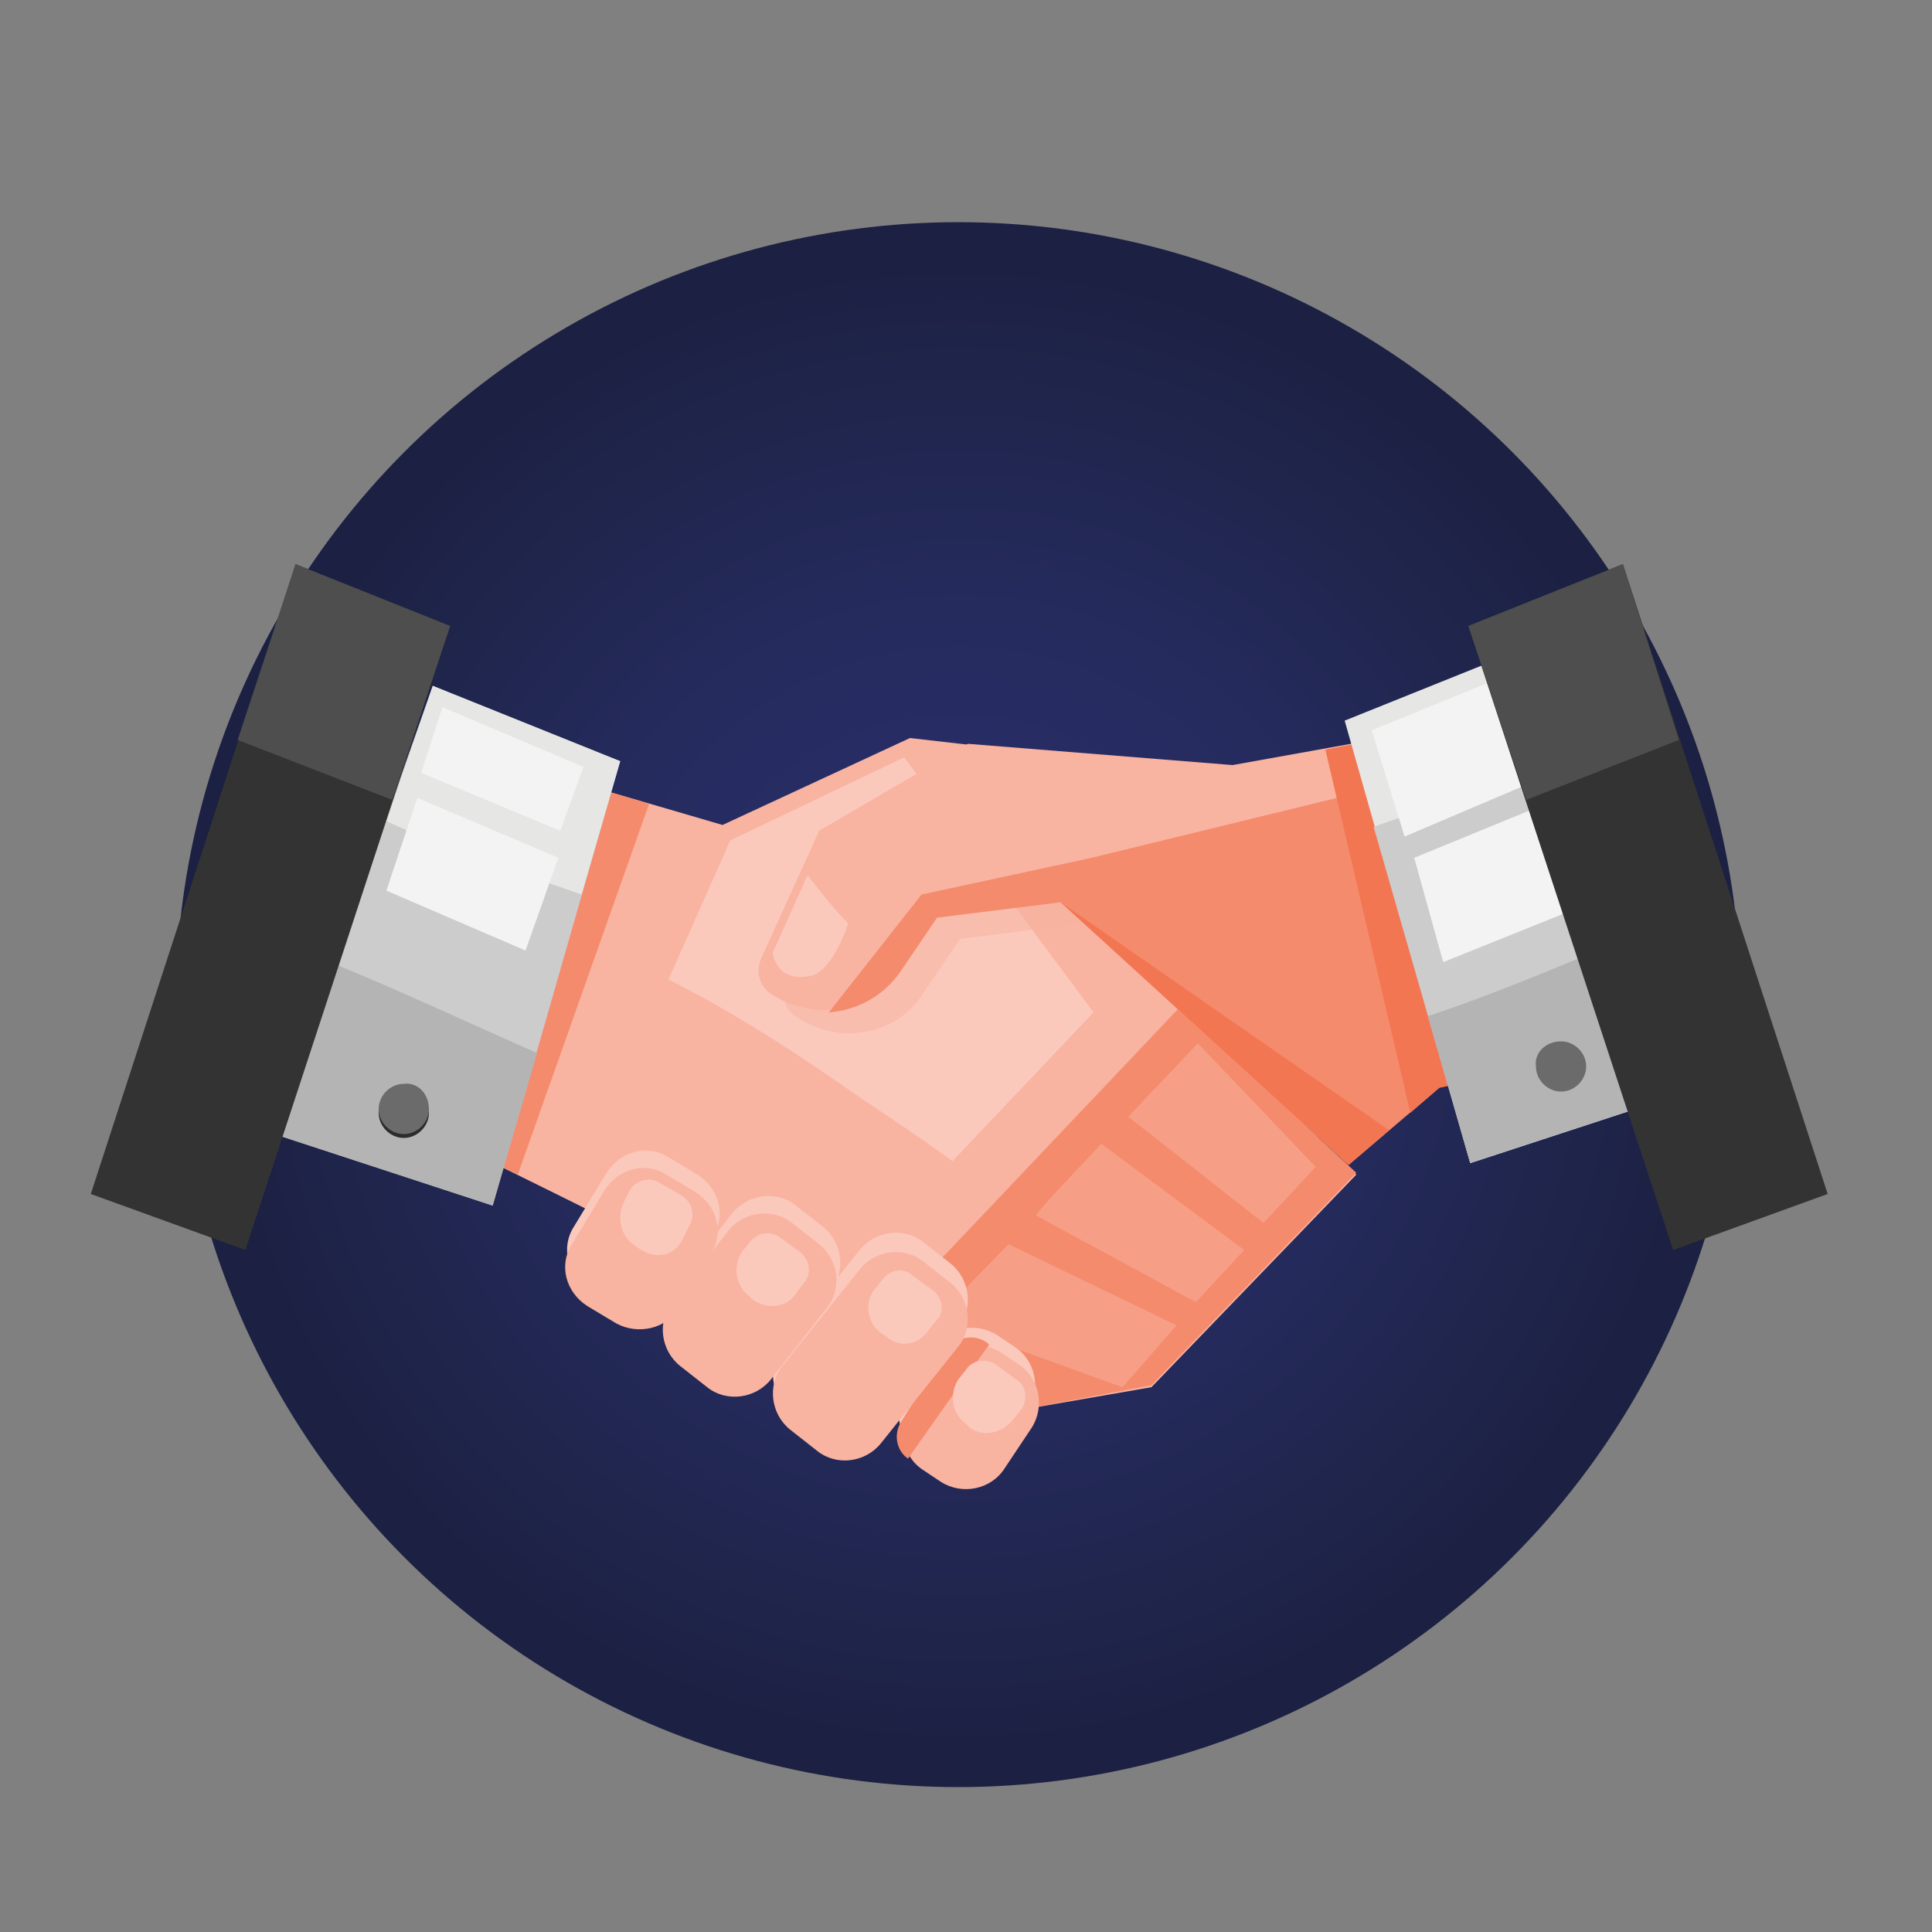
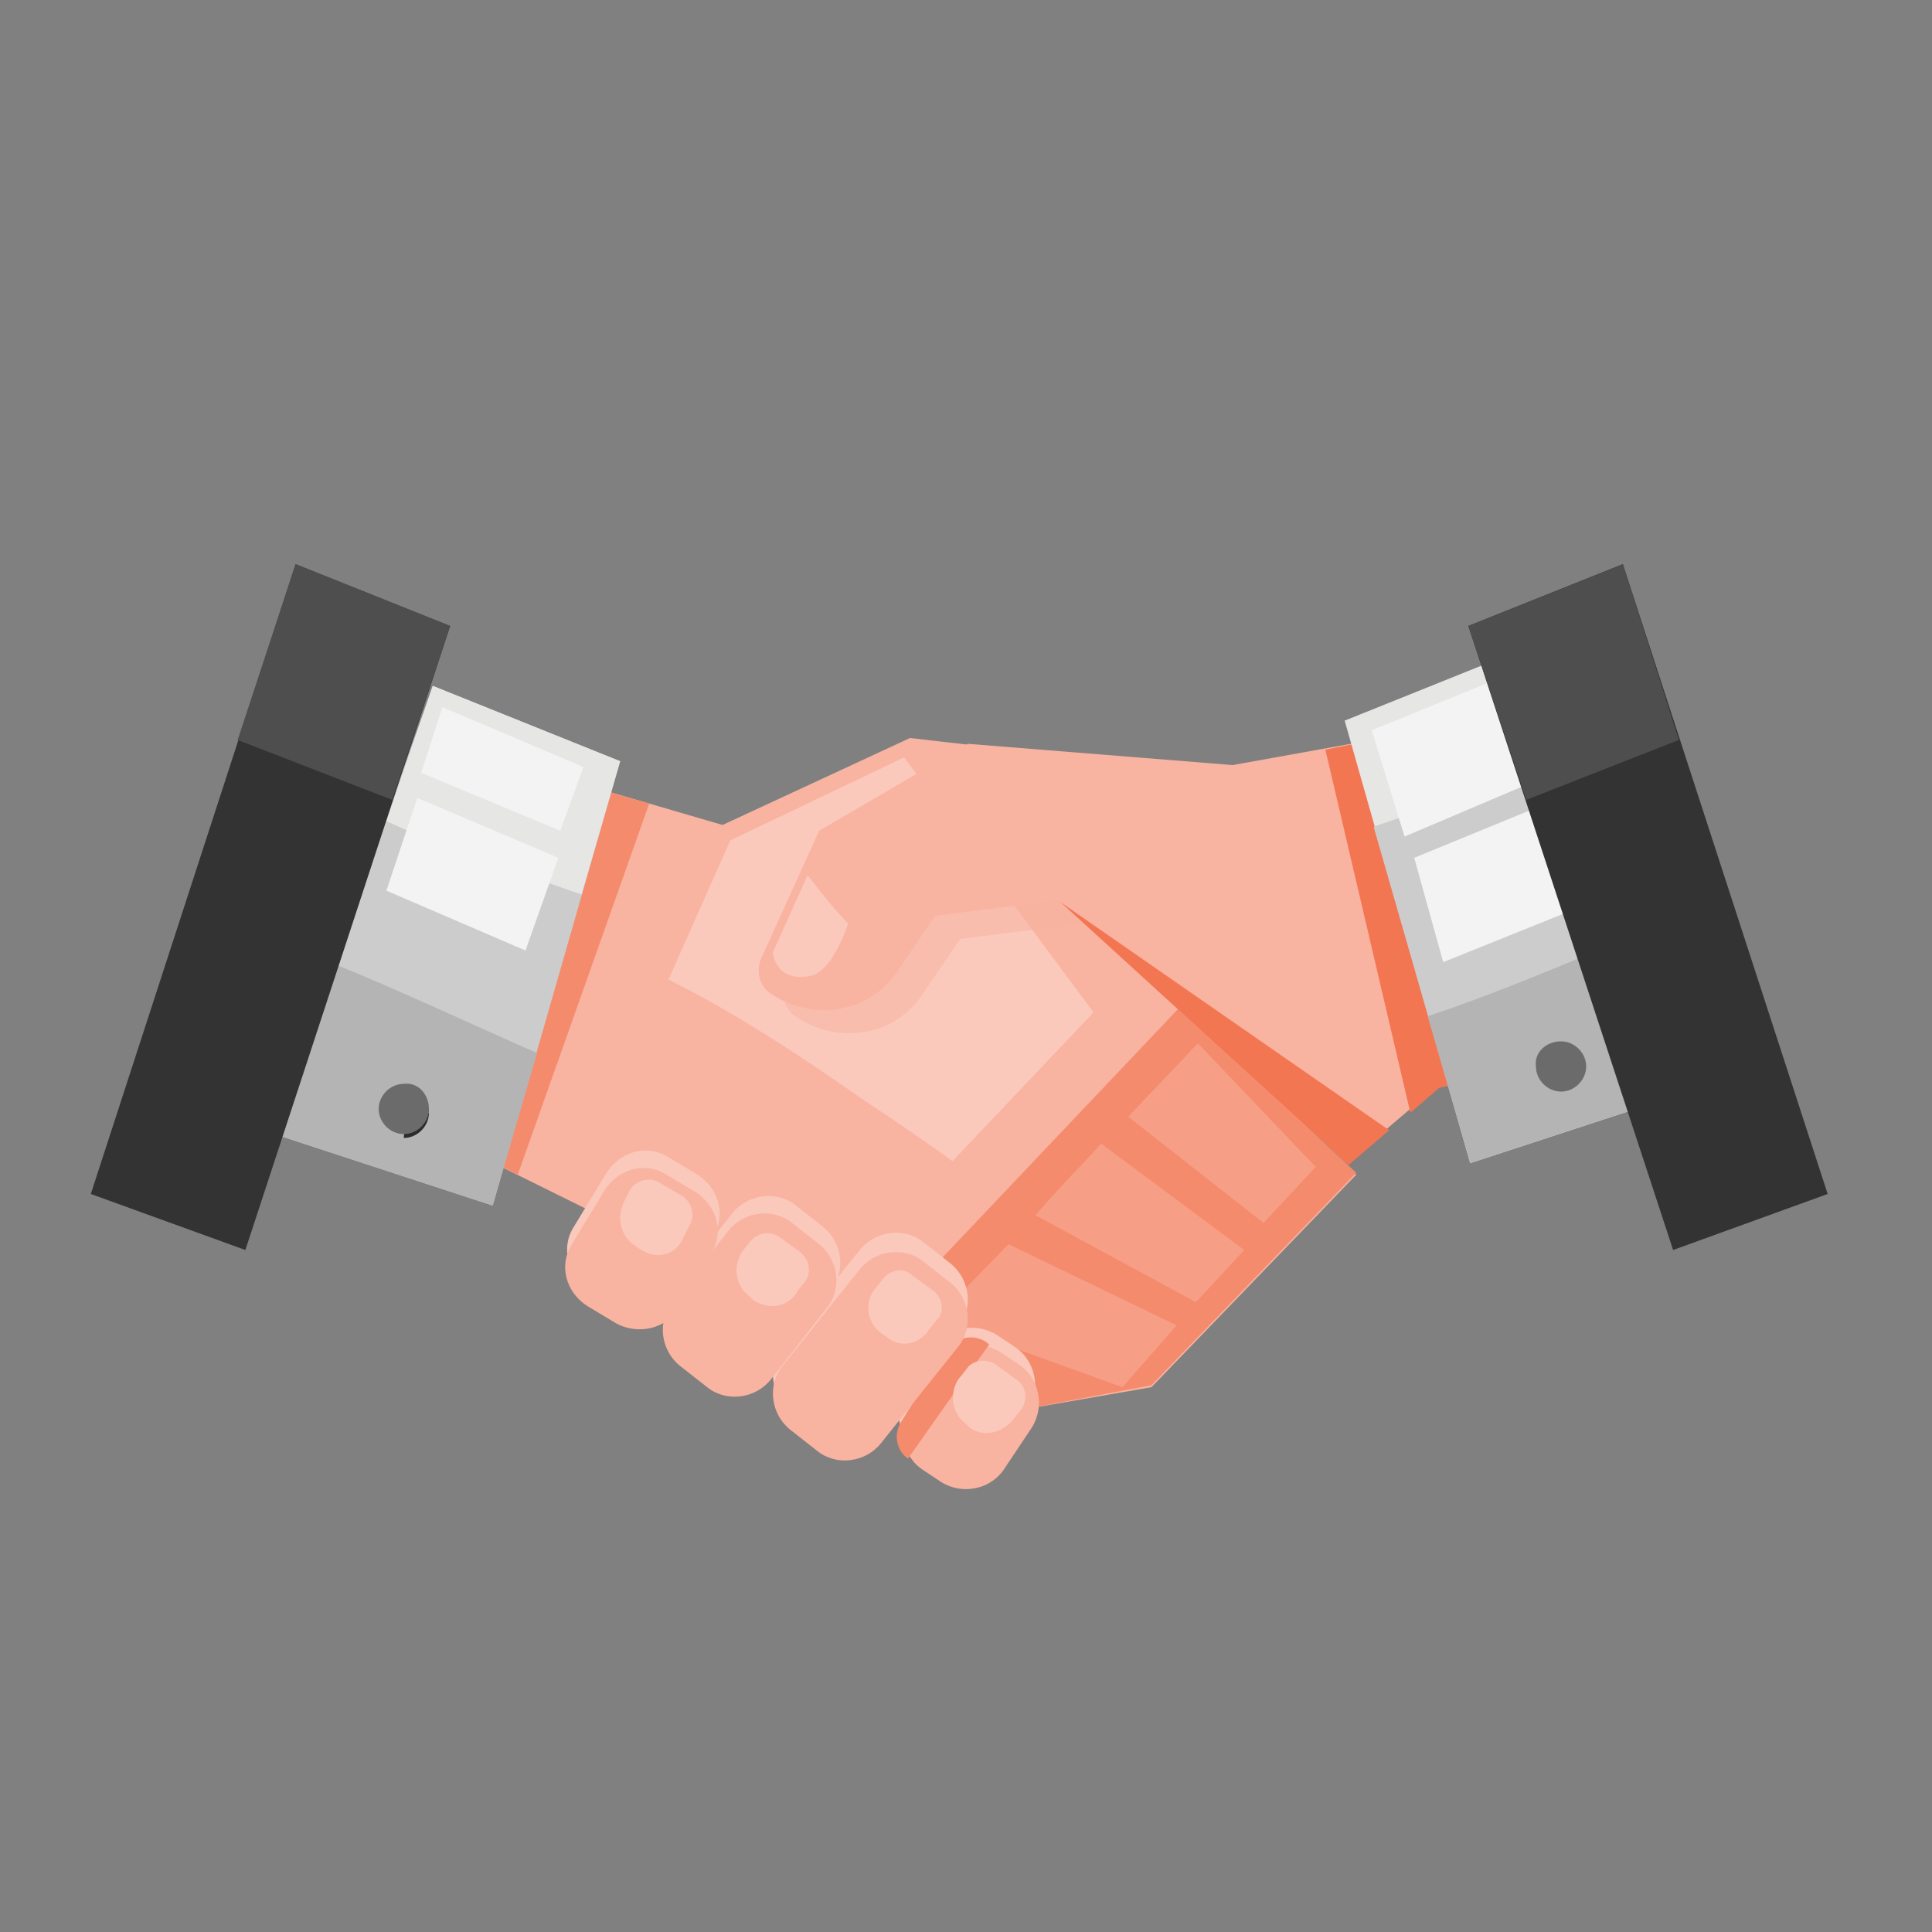
<svg xmlns="http://www.w3.org/2000/svg" version="1.1" id="Layer_1" x="0px" y="0px" viewBox="0 0 100 100" style="enable-background:new 0 0 100 100;" xml:space="preserve">
  <rect x="0" y="0" width="100" height="100" fill="#808080" stroke="none" />
  <style type="text/css">
	.st0{fill:url(#SVGID_1_);}
	.st1{fill:#F9B3A1;}
	.st2{fill:#FBC9BC;}
	.st3{fill:#F58B6D;}
	.st4{opacity:0.5;fill:#F9B3A1;}
	.st5{fill:#CCCCCC;}
	.st6{fill:#E6E6E5;}
	.st7{fill:#B4B4B4;}
	.st8{fill:#F3F3F3;}
	.st9{fill:#2B2C2B;}
	.st10{fill:#6B6B6B;}
	.st11{fill:#F37653;}
	.st12{fill:#333333;}
	.st13{fill:#4E4E4E;}
</style>
  <radialGradient id="SVGID_1_" cx="49.633" cy="52.014" r="40.546" gradientUnits="userSpaceOnUse">
    <stop offset="7.824900e-02" style="stop-color:#29306C" />
    <stop offset="0.242" style="stop-color:#282E68" />
    <stop offset="0.501" style="stop-color:#252B5D" />
    <stop offset="0.822" style="stop-color:#1F244A" />
    <stop offset="0.955" style="stop-color:#1C2042" />
  </radialGradient>
-   <circle class="st0" cx="49.6" cy="52" r="40.5" />
  <g>
    <path class="st1" d="M37.4,42.7l9.7-4.5l6.1,0.7c0,0-2.1,3.7,0.4,5.9l16.6,16l-10.6,11L52.7,73c0,0-11.9-5.1-15.7-7.1   c-1.3-0.7-15.3-7.6-15.3-7.6l6.8-18.2L37.4,42.7z" />
    <path class="st2" d="M44.8,57c1.5,1,3,2,4.5,3.1l7.3-7.7l-9.8-13.2l-9,4.3l-3.2,7.2C38.2,52.5,41.5,54.7,44.8,57z" />
    <path class="st3" d="M61,52.2L44.6,69.5c4.1,1.8,8.1,3.5,8.1,3.5l6.9-1.3l10.6-11L61,52.2z" />
    <polygon class="st4" points="48.4,68.3 58.1,71.8 60.9,68.6 52.2,64.4  " />
    <polygon class="st3" points="33.6,41.6 28.5,40.1 21.8,58.3 26.8,60.8  " />
    <path class="st4" d="M58.4,57.8l7,5.5l2.7-2.9L62,54C60.8,55.3,59.6,56.5,58.4,57.8z" />
    <path class="st4" d="M53.6,62.9l8.3,4.5l2.5-2.7L57,59.2C55.9,60.4,54.7,61.6,53.6,62.9z" />
  </g>
  <g>
    <polygon class="st5" points="32.1,39.4 25.5,62.4 14.2,58.7 22.4,35.5  " />
    <path class="st6" d="M30.1,46.3l2-6.9l-9.7-3.9l-2.4,7C23.2,44,26.7,45.1,30.1,46.3z" />
    <path class="st7" d="M17.3,49.9l-3.1,8.8l11.3,3.7l2.3-7.9C26.8,54.1,19.9,50.9,17.3,49.9z" />
    <polygon class="st8" points="29,43 30.2,39.7 22.9,36.6 21.8,40  " />
    <polygon class="st8" points="27.2,49.2 28.9,44.4 21.6,41.3 20,46.1  " />
    <g>
-       <path class="st9" d="M22.2,57.6c0,0.7-0.6,1.3-1.3,1.3c-0.7,0-1.3-0.6-1.3-1.3c0-0.7,0.6-1.3,1.3-1.3    C21.6,56.3,22.2,56.9,22.2,57.6z" />
+       <path class="st9" d="M22.2,57.6c0,0.7-0.6,1.3-1.3,1.3c0-0.7,0.6-1.3,1.3-1.3    C21.6,56.3,22.2,56.9,22.2,57.6z" />
      <path class="st10" d="M22.2,57.4c0,0.7-0.6,1.3-1.3,1.3c-0.7,0-1.3-0.6-1.3-1.3c0-0.7,0.6-1.3,1.3-1.3    C21.6,56,22.2,56.6,22.2,57.4z" />
    </g>
  </g>
  <g>
    <path class="st4" d="M53.7,44.8c-1.7-1.5-1.3-3.8-0.8-5l-1.5-0.1l-7.7,4.5l-3,6.6c-0.3,0.7-0.1,1.5,0.6,1.9   c2.2,1.4,5.1,0.9,6.5-1.3l1.9-2.8l6.4-0.8L53.7,44.8z" />
    <path class="st1" d="M72.7,38l-8.9,1.6l-13.7-1.1L42.4,43l-3,6.6c-0.3,0.7-0.1,1.5,0.6,1.9v0c2.2,1.4,5.1,0.9,6.5-1.3l1.9-2.8   l6.4-0.8l14.9,13.6l4.7-4l6.2-1.4L72.7,38z" />
    <path class="st2" d="M41.8,45.3l-1.8,4c0,0.1,0.2,1.6,2,1.2c0.8-0.2,1.5-1.5,1.9-2.7C43.2,47.1,42.5,46.2,41.8,45.3z" />
-     <path class="st3" d="M80.1,53.8l-6.4-13.6l-17.2,4.2l-8.8,1.9l-4.8,6.1c1.4-0.1,2.8-0.8,3.7-2.1l1.9-2.8l6.4-0.8l14.9,13.6l4.7-4   l5.4-1.2L80.1,53.8z" />
    <polygon class="st11" points="73,57.6 74.5,56.3 80.7,55 72.7,38 68.6,38.8  " />
    <polygon class="st11" points="71.9,58.5 54.9,46.7 69.8,60.3  " />
  </g>
  <g>
    <g>
      <path class="st2" d="M48.5,75.8l-0.9-0.6c-1.1-0.7-1.4-2.2-0.7-3.3l1.4-2.1c0.7-1.1,2.2-1.4,3.3-0.7l0.9,0.6    c1.1,0.7,1.4,2.2,0.7,3.3l-1.4,2.1C51.1,76.2,49.6,76.5,48.5,75.8z" />
      <path class="st1" d="M48.7,76.7l-0.9-0.6c-1.1-0.7-1.4-2.2-0.7-3.3l1.4-2.1c0.7-1.1,2.2-1.4,3.3-0.7l0.9,0.6    c1.1,0.7,1.4,2.2,0.7,3.3L52,76C51.3,77.1,49.8,77.4,48.7,76.7z" />
      <path class="st3" d="M47,75.5c1.4-2,2.8-4,4.2-5.9l-0.1-0.1c-0.7-0.5-1.6-0.3-2.1,0.4l-2.3,3.6C46.2,74.2,46.4,75.1,47,75.5z" />
      <path class="st2" d="M50.2,73.9l-0.2-0.2c-0.7-0.5-0.9-1.5-0.4-2.3l0.4-0.5c0.3-0.5,1-0.6,1.5-0.3l1.1,0.8c0.5,0.3,0.6,1,0.3,1.5    l-0.4,0.5C51.9,74.2,50.9,74.4,50.2,73.9z" />
    </g>
    <g>
      <path class="st2" d="M42.3,74.1L40.9,73c-1-0.8-1.2-2.3-0.4-3.3l4-5c0.8-1,2.3-1.2,3.3-0.4l1.4,1.1c1,0.8,1.2,2.3,0.4,3.3l-4,5    C44.8,74.7,43.3,74.9,42.3,74.1z" />
      <path class="st1" d="M42.3,75.1L40.9,74c-1-0.8-1.2-2.3-0.4-3.3l4-5c0.8-1,2.3-1.2,3.3-0.4l1.4,1.1c1,0.8,1.2,2.3,0.4,3.3l-4,5    C44.8,75.7,43.3,75.9,42.3,75.1z" />
      <path class="st2" d="M45.9,69.2L45.6,69c-0.7-0.5-0.9-1.6-0.3-2.3l0.4-0.5c0.4-0.5,1.1-0.6,1.5-0.2l1.1,0.8    c0.5,0.4,0.6,1.1,0.2,1.5l-0.4,0.5C47.6,69.6,46.6,69.8,45.9,69.2z" />
    </g>
    <g>
      <path class="st2" d="M36.8,70.9l-1.4-1.1c-1-0.8-1.2-2.3-0.4-3.3l2.9-3.7c0.8-1,2.3-1.2,3.3-0.4l1.4,1.1c1,0.8,1.2,2.3,0.4,3.3    l-2.9,3.7C39.3,71.5,37.8,71.7,36.8,70.9z" />
      <path class="st1" d="M36.6,71.8l-1.4-1.1c-1-0.8-1.2-2.3-0.4-3.3l2.9-3.7c0.8-1,2.3-1.2,3.3-0.4l1.4,1.1c1,0.8,1.2,2.3,0.4,3.3    l-2.9,3.7C39.1,72.4,37.6,72.6,36.6,71.8z" />
      <path class="st2" d="M39,67.3l-0.2-0.2c-0.7-0.5-0.9-1.5-0.4-2.3l0.4-0.5c0.4-0.5,1-0.6,1.5-0.3l1.1,0.8c0.5,0.4,0.6,1,0.3,1.5    l-0.4,0.5C40.8,67.7,39.8,67.8,39,67.3z" />
    </g>
    <g>
      <path class="st2" d="M32,67.6l-1.5-0.9c-1.1-0.7-1.5-2.1-0.8-3.2l1.7-2.8c0.7-1.1,2.1-1.5,3.2-0.8l1.5,0.9    c1.1,0.7,1.5,2.1,0.8,3.2l-1.7,2.8C34.6,67.9,33.2,68.3,32,67.6z" />
      <path class="st1" d="M31.9,68.5l-1.5-0.9c-1.1-0.7-1.5-2.1-0.8-3.2l1.7-2.8c0.7-1.1,2.1-1.5,3.2-0.8l1.5,0.9    c1.1,0.7,1.5,2.1,0.8,3.2l-1.7,2.8C34.5,68.8,33,69.1,31.9,68.5z" />
      <path class="st2" d="M33.2,64.7l-0.3-0.2c-0.8-0.5-1-1.5-0.6-2.3l0.3-0.6c0.3-0.5,1-0.7,1.5-0.4l1.2,0.7c0.5,0.3,0.7,1,0.4,1.5    l-0.3,0.6C35,65,34,65.2,33.2,64.7z" />
    </g>
  </g>
  <g>
    <polygon class="st6" points="69.6,37.3 76.1,60.2 87.4,56.5 79.3,33.4  " />
    <path class="st5" d="M79.2,40c-2.6,1.1-5.4,1.8-8.1,2.8l5,17.4l11.3-3.7l-6.1-17.4C80.6,39.5,79.9,39.8,79.2,40z" />
    <path class="st7" d="M73.9,52.6l2.2,7.6l11.3-3.7l-2.8-8.1C81,49.9,77.5,51.4,73.9,52.6z" />
    <path class="st10" d="M79.5,55.2c0,0.7,0.6,1.3,1.3,1.3c0.7,0,1.3-0.6,1.3-1.3c0-0.7-0.6-1.3-1.3-1.3C80,53.9,79.4,54.5,79.5,55.2z   " />
  </g>
  <polygon class="st8" points="71,37.8 78.6,34.7 80.7,39.9 72.7,43.3 " />
  <polygon class="st8" points="73.2,44.4 81,41.2 82.9,46.5 74.7,49.8 " />
  <polygon class="st12" points="15.3,29.2 4.7,61.8 12.7,64.7 23.3,32.4 " />
  <polygon class="st13" points="20.3,41.4 23.3,32.4 15.3,29.2 12.3,38.3 " />
  <polygon class="st12" points="84,29.2 94.6,61.8 86.6,64.7 76,32.4 " />
  <polygon class="st13" points="79,41.4 76,32.4 84,29.2 86.9,38.3 " />
</svg>